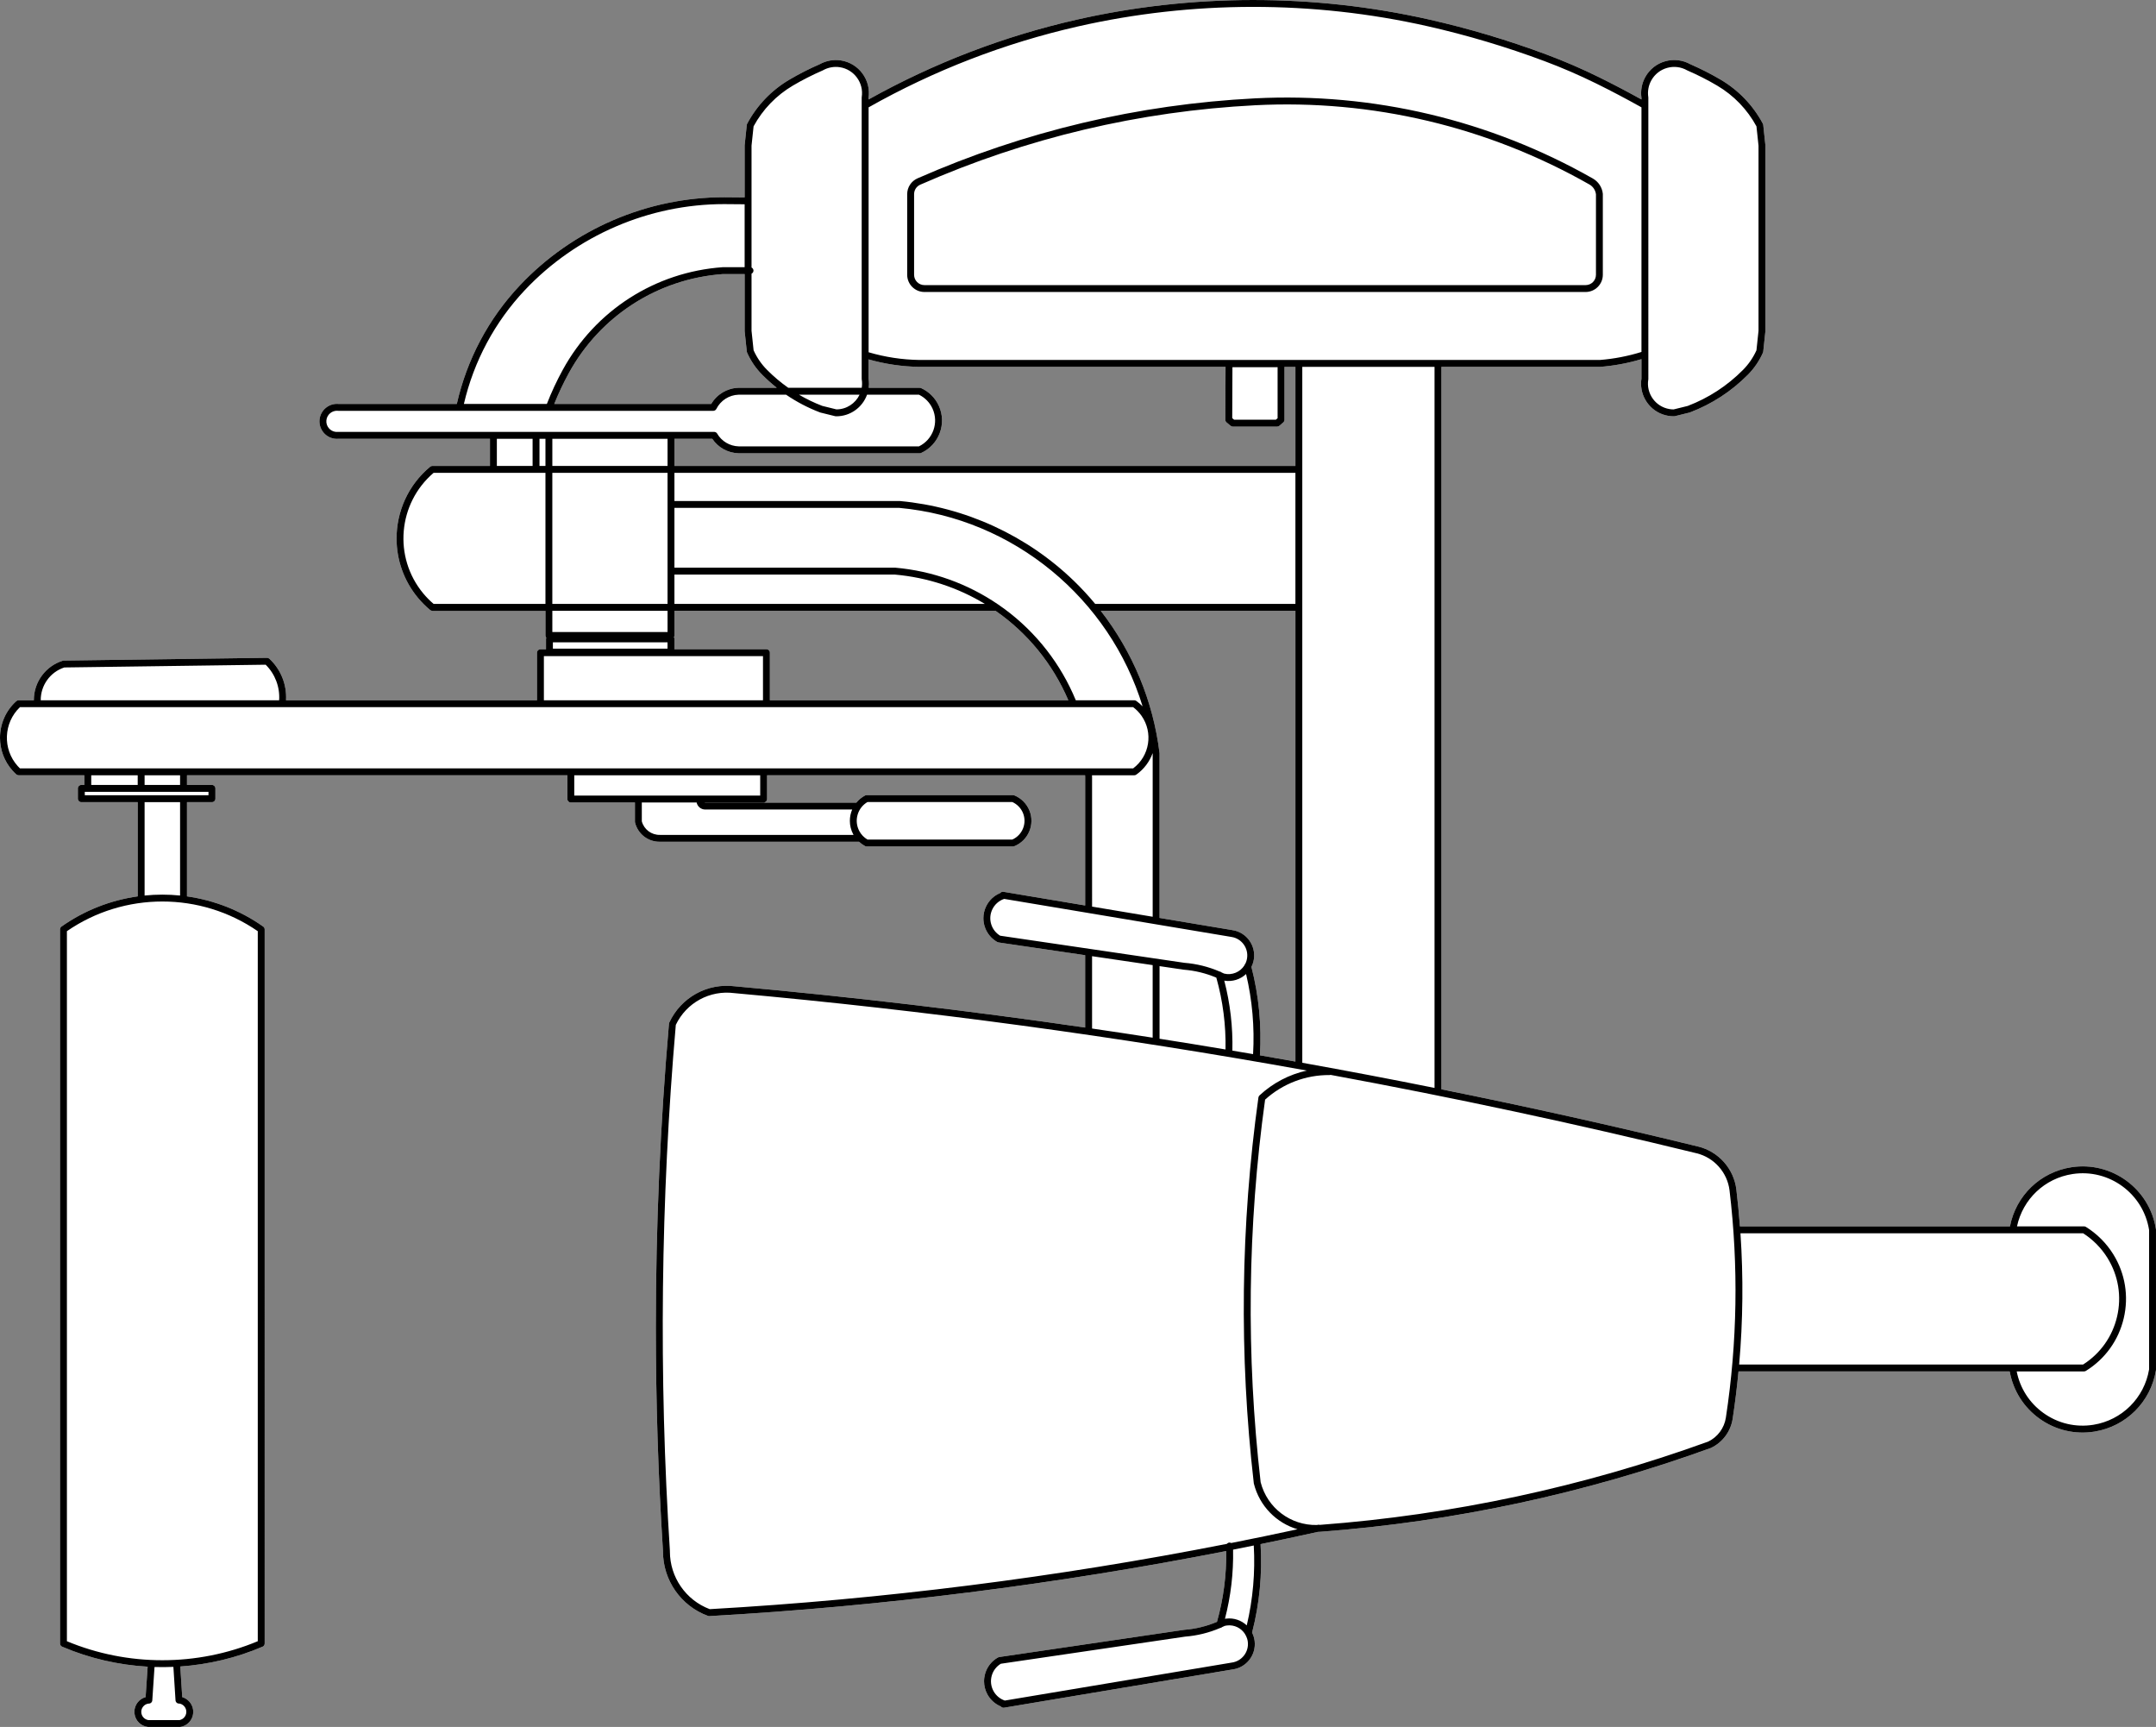
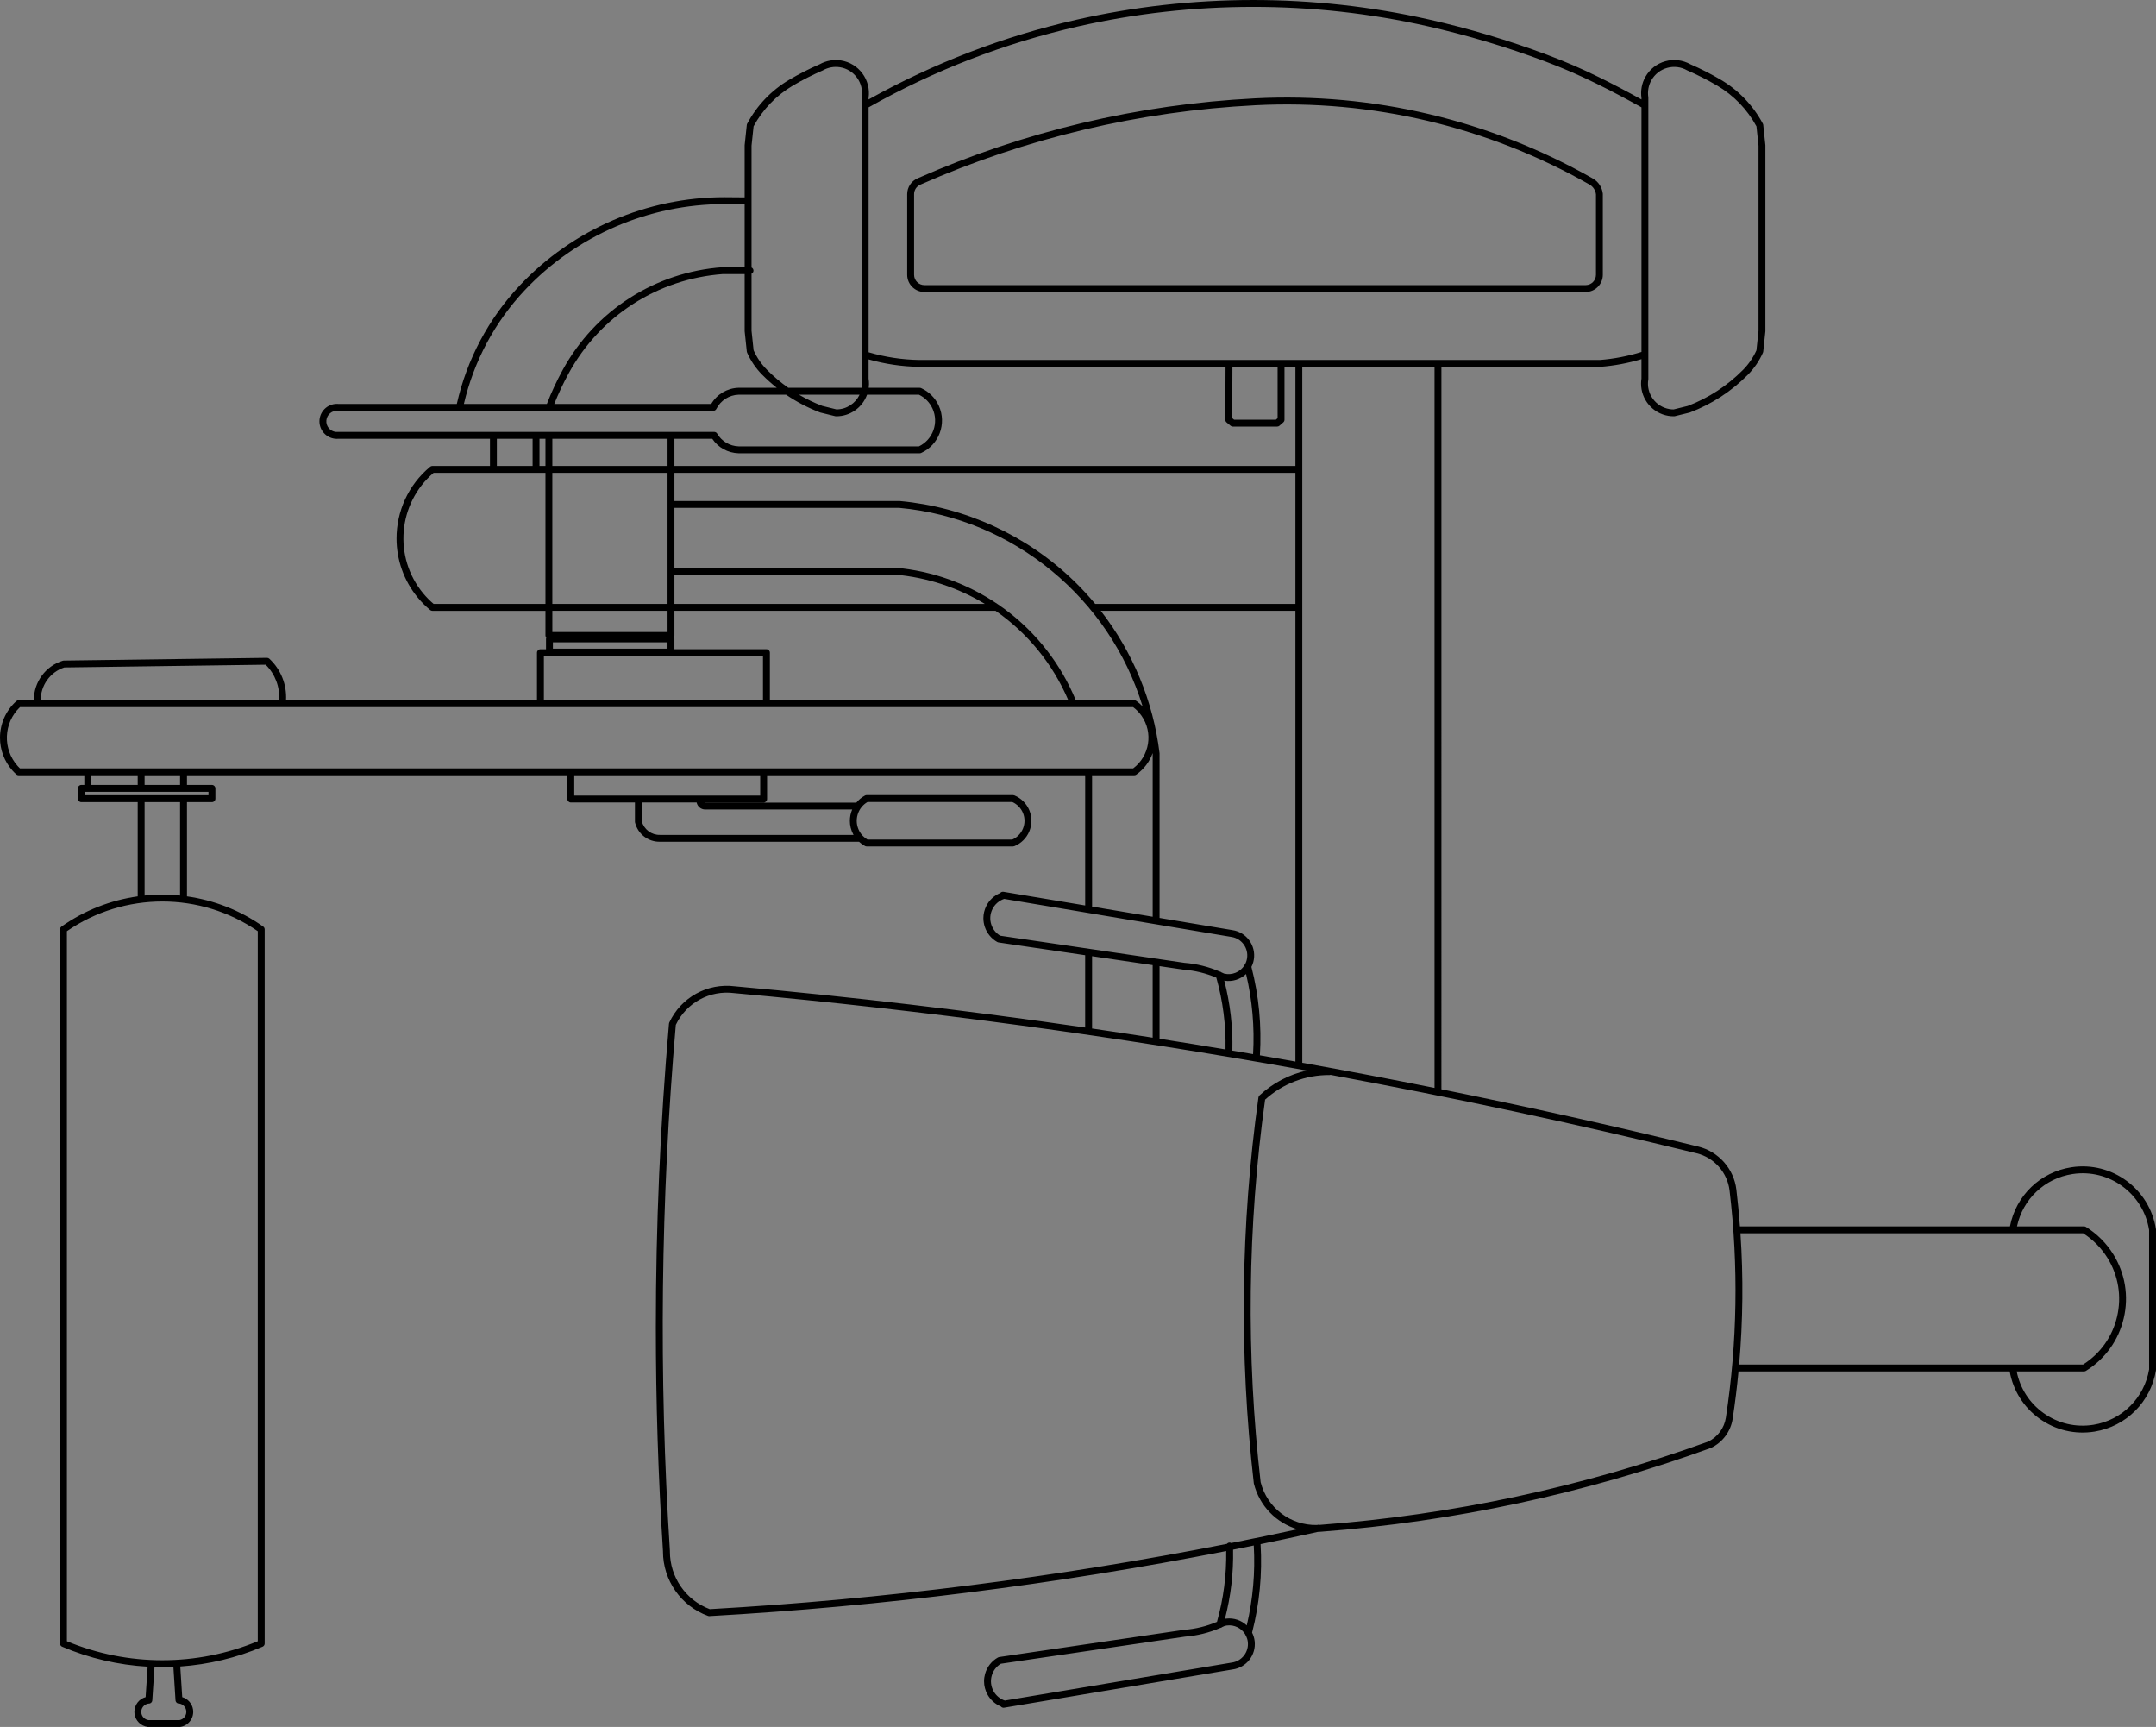
<svg xmlns="http://www.w3.org/2000/svg" version="1.1" x="0px" y="0px" viewBox="0 0 1565.14 1253.32" height="100%" width="100%" preserveAspectRatio="none" style="enable-background:new 0 0 1565.14 1253.32;" xml:space="preserve">
  <rect x="0" y="0" width="1565.14" height="1253.32" fill="#808080" stroke="none" />
  <g id="fill">
-     <path class="fill" fill="#FFFFFF" d="M130.97,1253.29c2.93-0.48,5.49-2.08,7.22-4.49c1.73-2.41,2.41-5.35,1.93-8.28c-0.7-4.25-3.78-7.65-7.83-8.84   l-1.42-22.24c20.44-1.43,40.67-6.21,59.75-14.37c0.92-0.39,1.52-1.3,1.52-2.3V674.5c0-0.81-0.39-1.57-1.06-2.04   c-16.8-11.86-35.81-19.16-55.34-21.92v-68.38h18.13c1.38,0,2.5-1.12,2.5-2.5v-7.49c0-1.38-1.12-2.5-2.5-2.5h-18.13v-7.02h276.15   v17.25c0,1.38,1.12,2.5,2.5,2.5h46.54v13.99c0,0.21,0.03,0.41,0.08,0.61c2.1,8.39,9.61,14.1,18.2,13.9h144.4   c1.3,1.21,2.75,2.26,4.34,3.11c0.36,0.19,0.77,0.3,1.18,0.3h106.27c0.32,0,0.64-0.06,0.94-0.18c10.17-4.13,15.09-15.76,10.96-25.93   c-2.01-4.96-6.01-8.95-10.96-10.96c-0.3-0.12-0.62-0.18-0.94-0.18H629.1c-0.41,0-0.82,0.1-1.18,0.3c-2.48,1.33-4.57,3.1-6.25,5.15   H511.94c-0.17,0-0.34-0.04-0.49-0.1h42.91c1.38,0,2.5-1.12,2.5-2.5v-17.25h230.87c0.02,0.5,0.03,1.01,0.05,1.5v92.99l-59.32-9.93   c-0.92-0.15-1.81,0.22-2.36,0.89c-4.43,1.84-8,5.17-10.15,9.51c-1.37,2.77-2.07,5.76-2.07,8.77c0,2.13,0.35,4.28,1.05,6.36   c1.57,4.64,4.78,8.52,9.04,10.92c0.27,0.15,0.56,0.25,0.86,0.3l62.93,9.26v52.51c-84.57-12.28-169.4-22.28-254.18-29.93   c0,0,0,0-0.01,0c-20.02-2.57-39.18,7.99-47.71,26.29c-0.12,0.26-0.2,0.55-0.22,0.84c-6.36,73.05-9.54,146.72-9.54,220.33   c0,54.29,1.73,108.55,5.19,162.5c0,0.1,0,0.19,0,0.29c0,20.82,13.09,39.55,32.68,46.68c0.32,0.12,0.66,0.17,1,0.15   c125.6-7.1,251.49-22.96,375.18-47.22c0.27,17.37-1.98,34.63-6.69,51.37c-7.53,3.2-15.47,5.14-23.67,5.78   c-0.06,0-0.11,0.01-0.17,0.02l-134.3,19.76c-0.3,0.04-0.6,0.15-0.86,0.3c-4.61,2.6-7.93,6.84-9.36,11.94   c-0.49,1.77-0.74,3.57-0.74,5.36c0,3.36,0.87,6.69,2.56,9.7c2.18,3.87,5.57,6.87,9.65,8.57c0.55,0.67,1.44,1.04,2.36,0.89   l165.73-27.74c10.14-1.28,17.37-10.54,16.13-20.7c-0.27-2.17-0.92-4.2-1.85-6.06c5.41-20.99,7.48-42.57,6.16-64.2   c13.87-2.85,27.7-5.81,41.51-8.88c0.67-0.02,1.34-0.06,2.01-0.11c96.73-7.28,192.01-27.72,283.22-60.75   c0.08-0.03,0.15-0.06,0.22-0.09c8.45-4.01,14.35-11.94,15.76-21.19c1.74-11.41,3.14-22.85,4.24-34.33h196.87   c2.48,13.84,10.08,25.95,21.51,34.19c11.67,8.41,25.92,11.78,40.12,9.47c22.92-3.72,40.82-21.62,44.54-44.54   c0.02-0.13,0.03-0.27,0.03-0.4V892.54c0-0.13-0.01-0.25-0.03-0.38c-4.48-29.32-31.97-49.53-61.29-45.05   c-22.67,3.46-40.37,20.59-44.69,42.93H1263.1c-0.68-8.92-1.52-17.82-2.59-26.71c-1.8-15.06-12.92-27.6-27.65-31.21   c-61.75-15.09-123.95-28.95-186.47-41.57V266.24h115.19c0.06,0,0.13,0,0.19-0.01c10.1-0.79,20.12-2.66,29.84-5.57v14.09   c-0.2,1.25-0.29,2.49-0.29,3.71c0,11.34,8.2,21.39,19.75,23.33c1.39,0.23,2.81,0.34,4.22,0.32c0.19,0,0.38-0.03,0.57-0.07   l10.71-2.64c0.1-0.02,0.2-0.06,0.29-0.09c15.87-6.06,29.99-15.24,41.96-27.29c4.64-4.67,8.34-10.1,11-16.12   c0.1-0.24,0.17-0.49,0.2-0.75l1.55-14.66c0.01-0.09,0.01-0.18,0.01-0.26V105.6c0-0.09,0-0.18-0.01-0.26l-1.55-14.66   c-0.03-0.32-0.13-0.63-0.28-0.91c-7.08-13.27-17.68-24.33-30.64-31.96c-7.08-4.17-14.49-7.93-22.02-11.2   c-5.56-3.1-11.99-3.87-18.13-2.17c-6.18,1.72-11.32,5.74-14.48,11.32c-2.61,4.62-3.62,10.04-2.86,15.29v1.14   c-10.09-5.6-20.39-11.02-30.72-16.11c-12.29-6.06-25.03-11.57-37.86-16.37c-27.86-10.43-56.7-19.04-85.71-25.58   c-83.75-18.9-172.28-18.83-256,0.21c-52.81,12.01-103.5,31.48-150.78,57.84v-1.12c1.9-13.01-7.08-25.2-20.1-27.21   c-5.26-0.81-10.72,0.17-15.37,2.76c-7.54,3.26-14.94,7.03-22.02,11.2c-12.96,7.63-23.56,18.68-30.64,31.96   c-0.15,0.28-0.25,0.59-0.28,0.91l-1.55,14.66c-0.01,0.09-0.01,0.18-0.01,0.26v37.65l-14.86-0.12   c-55.9-0.01-109.96,23.3-148.32,63.97c-22.71,24.07-38.49,53.8-45.77,86.05h-85.89c-6.91-0.62-13.07,4.45-13.77,11.38   c-0.04,0.43-0.06,0.85-0.06,1.28c0,6.43,4.89,11.97,11.43,12.62c0.8,0.08,1.61,0.08,2.4,0.01h109.96v19.71h-41.82   c-0.58,0-1.15,0.2-1.6,0.58c-16.08,13.34-24.39,32.63-24.39,52.06c0,15.21,5.09,30.5,15.54,43.09c2.67,3.21,5.64,6.19,8.85,8.85   c0.45,0.37,1.01,0.58,1.6,0.58h82.1v17.89c0,0.6,0.22,1.15,0.57,1.58c-0.1,0.27-0.17,0.57-0.17,0.88v7.54h-4.05   c-1.38,0-2.5,1.12-2.5,2.5v34.54H207.64c0.67-11.29-3.73-22.4-12.09-30.16c-0.47-0.44-1.09-0.68-1.74-0.67L46.28,479.4   c-0.24,0-0.47,0.04-0.7,0.11c-12.55,3.87-21.01,15.56-21.01,28.48c0,0.08,0.01,0.15,0.01,0.23H13.5c-0.62,0-1.21,0.23-1.67,0.64   C3.99,515.91,0,525.66,0,535.46c0,8.51,3.02,17.06,9.14,23.87c0.84,0.94,1.74,1.84,2.68,2.68c0.46,0.41,1.05,0.64,1.67,0.64h47.73   v7.02h-2.18c-1.38,0-2.5,1.12-2.5,2.5v7.49c0,1.38,1.12,2.5,2.5,2.5h40.93v68.38c-19.53,2.76-38.55,10.06-55.34,21.92   c-0.66,0.47-1.06,1.23-1.06,2.04v518.27c0,1,0.6,1.91,1.52,2.3c19.8,8.47,40.86,13.3,62.09,14.52l-1.47,22.09   c-4.78,1.3-8.15,5.67-8.15,10.65c0,0.45,0.03,0.9,0.08,1.35c0.62,5.05,4.58,9.01,9.63,9.63c0.1,0.01,0.2,0.02,0.3,0.02h22.99   C130.7,1253.32,130.83,1253.31,130.97,1253.29z M402.36,293.15c3.07-7.64,6.61-15.15,10.57-22.37   c22.8-41.58,64.63-68.44,111.92-71.88h15.73v41.31c0,0.09,0,0.18,0.01,0.26l1.55,14.66c0.03,0.26,0.09,0.51,0.2,0.75   c2.66,6.03,6.36,11.45,11,16.12c3.35,3.37,6.87,6.51,10.55,9.43l-27.82,0c-8.2,0.25-15.63,4.7-19.75,11.71H402.36z M489.6,338.15   v-19.71h27.47c4.26,6.37,11.27,10.27,19.08,10.51h131.54c0.36,0,0.71-0.08,1.04-0.23c12.97-5.92,18.71-21.29,12.79-34.26   c-2.58-5.67-7.13-10.21-12.79-12.79c-0.33-0.15-0.68-0.23-1.04-0.23l-37.04,0c0.11-0.88,0.18-1.78,0.19-2.69   c0.01-1.34-0.08-2.68-0.29-4.01v-13.92c11.95,3.38,24.29,5.21,36.76,5.4h222.38l-0.16,38.39c0,0,0,0.01,0,0.01   c0,0.74,0.33,1.45,0.9,1.92l2.96,2.46c0.45,0.37,1.01,0.58,1.6,0.58l32.18,0c0.61,0,1.2-0.22,1.65-0.62l2.81-2.47   c0.54-0.48,0.85-1.16,0.85-1.88v-38.39h7.93v71.92H489.6z M558.89,508.22v-34.54c0-1.38-1.12-2.5-2.5-2.5h-66.8v-7.54   c0-0.44-0.12-0.85-0.33-1.21c0.21-0.37,0.34-0.79,0.34-1.24V443.3h233.12c22.94,15.9,41.38,38.16,52.83,64.92H558.89z    M841.77,546.84c0-0.1-0.01-0.2-0.02-0.3c-4.59-37.68-19.51-73.47-42.67-103.24H940.4v327.11c-8.59-1.53-17.18-3.04-25.77-4.53   c1.31-21.61-0.76-43.18-6.16-64.15c0.57-1.13,1.03-2.33,1.37-3.6c2.62-9.9-3.31-20.1-13.22-22.71c-0.8-0.21-1.61-0.37-2.43-0.47   l-52.41-8.77V546.84z" />
-   </g>
+     </g>
  <g id="line">
    <g>
      <path d="M630.54,72.18v-1.12c1.9-13.01-7.08-25.2-20.1-27.21c-5.26-0.81-10.72,0.17-15.37,2.76c-7.54,3.26-14.94,7.03-22.02,11.2    c-12.96,7.63-23.56,18.68-30.64,31.96c-0.15,0.28-0.25,0.59-0.28,0.91l-1.55,14.66c-0.01,0.09-0.01,0.18-0.01,0.26v37.65    l-14.86-0.12c-55.9-0.01-109.96,23.3-148.32,63.97c-22.71,24.07-38.49,53.8-45.77,86.05h-85.89c-6.91-0.62-13.07,4.45-13.77,11.38    c-0.04,0.43-0.06,0.85-0.06,1.28c0,6.43,4.89,11.97,11.43,12.62c0.8,0.08,1.61,0.08,2.4,0.01h109.96v19.71h-41.82    c-0.58,0-1.15,0.2-1.6,0.58c-16.08,13.34-24.39,32.63-24.39,52.06c0,15.21,5.09,30.5,15.54,43.09c2.67,3.21,5.64,6.19,8.85,8.85    c0.45,0.37,1.01,0.58,1.6,0.58h82.1v17.89c0,0.6,0.22,1.15,0.57,1.58c-0.1,0.27-0.17,0.57-0.17,0.88v7.54h-4.05    c-1.38,0-2.5,1.12-2.5,2.5v34.54H207.64c0.67-11.29-3.73-22.4-12.09-30.16c-0.47-0.44-1.09-0.68-1.74-0.67L46.28,479.4    c-0.24,0-0.47,0.04-0.7,0.11c-12.55,3.87-21.01,15.56-21.01,28.48c0,0.08,0.01,0.15,0.01,0.23H13.5c-0.62,0-1.21,0.23-1.67,0.64    C3.99,515.91,0,525.66,0,535.46c0,8.51,3.02,17.06,9.14,23.87c0.84,0.94,1.74,1.84,2.68,2.68c0.46,0.41,1.05,0.64,1.67,0.64h47.73    v7.02h-2.18c-1.38,0-2.5,1.12-2.5,2.5v7.49c0,1.38,1.12,2.5,2.5,2.5h40.93v68.38c-19.53,2.76-38.55,10.06-55.34,21.92    c-0.66,0.47-1.06,1.23-1.06,2.04v518.27c0,1,0.6,1.91,1.52,2.3c19.8,8.47,40.86,13.3,62.09,14.52l-1.47,22.09    c-4.78,1.3-8.15,5.67-8.15,10.65c0,0.45,0.03,0.9,0.08,1.35c0.62,5.05,4.58,9.01,9.63,9.63c0.1,0.01,0.2,0.02,0.3,0.02h22.99    c0.14,0,0.27-0.01,0.41-0.03c2.93-0.48,5.49-2.08,7.22-4.49c1.73-2.41,2.41-5.35,1.93-8.28c-0.7-4.25-3.78-7.65-7.83-8.84    l-1.42-22.24c20.44-1.43,40.67-6.21,59.75-14.37c0.92-0.39,1.52-1.3,1.52-2.3V674.5c0-0.81-0.39-1.57-1.06-2.04    c-16.8-11.86-35.81-19.16-55.34-21.92v-68.38h18.13c1.38,0,2.5-1.12,2.5-2.5v-7.49c0-1.38-1.12-2.5-2.5-2.5h-18.13v-7.02h276.15    v17.25c0,1.38,1.12,2.5,2.5,2.5h46.54v13.99c0,0.21,0.03,0.41,0.08,0.61c2.1,8.39,9.61,14.1,18.2,13.9h144.4    c1.3,1.21,2.75,2.26,4.34,3.11c0.36,0.19,0.77,0.3,1.18,0.3h106.27c0.32,0,0.64-0.06,0.94-0.18    c10.17-4.13,15.09-15.76,10.96-25.93c-2.01-4.96-6.01-8.95-10.96-10.96c-0.3-0.12-0.62-0.18-0.94-0.18H629.1    c-0.41,0-0.82,0.1-1.18,0.3c-2.48,1.33-4.57,3.1-6.25,5.15H511.94c-0.17,0-0.34-0.04-0.49-0.1h42.91c1.38,0,2.5-1.12,2.5-2.5    v-17.25h230.87c0.02,0.5,0.03,1.01,0.05,1.5v92.99l-59.32-9.93c-0.92-0.15-1.81,0.22-2.36,0.89c-4.43,1.84-8,5.17-10.15,9.51    c-1.37,2.77-2.07,5.76-2.07,8.77c0,2.13,0.35,4.28,1.05,6.36c1.57,4.64,4.78,8.52,9.04,10.92c0.27,0.15,0.56,0.25,0.86,0.3    l62.93,9.26v52.51c-84.57-12.28-169.4-22.28-254.18-29.93c0,0,0,0-0.01,0c-20.02-2.57-39.18,7.99-47.71,26.29    c-0.12,0.26-0.2,0.55-0.22,0.84c-6.36,73.05-9.54,146.72-9.54,220.33c0,54.29,1.73,108.55,5.19,162.5c0,0.1,0,0.19,0,0.29    c0,20.82,13.09,39.55,32.68,46.68c0.32,0.12,0.66,0.17,1,0.15c125.6-7.1,251.49-22.96,375.18-47.22    c0.27,17.37-1.98,34.63-6.69,51.37c-7.53,3.2-15.47,5.14-23.67,5.78c-0.06,0-0.11,0.01-0.17,0.02l-134.3,19.76    c-0.3,0.04-0.6,0.15-0.86,0.3c-4.61,2.6-7.93,6.84-9.36,11.94c-0.49,1.77-0.74,3.57-0.74,5.36c0,3.36,0.87,6.69,2.56,9.7    c2.18,3.87,5.57,6.87,9.65,8.57c0.55,0.67,1.44,1.04,2.36,0.89l165.73-27.74c10.14-1.28,17.37-10.54,16.13-20.7    c-0.27-2.17-0.92-4.2-1.85-6.06c5.41-20.99,7.48-42.57,6.16-64.2c13.87-2.85,27.7-5.81,41.51-8.88c0.67-0.02,1.34-0.06,2.01-0.11    c96.73-7.28,192.01-27.72,283.22-60.75c0.08-0.03,0.15-0.06,0.22-0.09c8.45-4.01,14.35-11.94,15.76-21.19    c1.74-11.41,3.14-22.85,4.24-34.33h196.87c2.48,13.84,10.08,25.95,21.51,34.19c11.67,8.41,25.92,11.78,40.12,9.47    c22.92-3.72,40.82-21.62,44.54-44.54c0.02-0.13,0.03-0.27,0.03-0.4V892.54c0-0.13-0.01-0.25-0.03-0.38    c-4.48-29.32-31.97-49.53-61.29-45.05c-22.67,3.46-40.37,20.59-44.69,42.93H1263.1c-0.68-8.92-1.52-17.82-2.59-26.71    c-1.8-15.06-12.92-27.6-27.65-31.21c-61.75-15.09-123.95-28.95-186.47-41.57V266.24h115.19c0.06,0,0.13,0,0.19-0.01    c10.1-0.79,20.12-2.66,29.84-5.57v14.09c-0.2,1.25-0.29,2.49-0.29,3.71c0,11.34,8.2,21.39,19.75,23.33    c1.39,0.23,2.81,0.34,4.22,0.32c0.19,0,0.38-0.03,0.57-0.07l10.71-2.64c0.1-0.02,0.2-0.06,0.29-0.09    c15.87-6.06,29.99-15.24,41.96-27.29c4.64-4.67,8.34-10.1,11-16.12c0.1-0.24,0.17-0.49,0.2-0.75l1.55-14.66    c0.01-0.09,0.01-0.18,0.01-0.26V105.6c0-0.09,0-0.18-0.01-0.26l-1.55-14.66c-0.03-0.32-0.13-0.63-0.28-0.91    c-7.08-13.27-17.68-24.33-30.64-31.96c-7.08-4.17-14.49-7.93-22.02-11.2c-5.56-3.1-11.99-3.87-18.13-2.17    c-6.18,1.72-11.32,5.74-14.48,11.32c-2.61,4.62-3.62,10.04-2.86,15.29v1.14c-10.09-5.6-20.39-11.02-30.72-16.11    c-12.29-6.06-25.03-11.57-37.86-16.37c-27.86-10.43-56.7-19.04-85.71-25.58c-83.75-18.9-172.28-18.83-256,0.21    C728.52,26.34,677.82,45.81,630.54,72.18z M547.06,91.69c6.64-12.27,16.5-22.49,28.54-29.58c6.93-4.08,14.2-7.77,21.58-10.97    c0.08-0.04,0.16-0.07,0.24-0.12c3.7-2.09,8.06-2.89,12.26-2.24c10.36,1.6,17.5,11.34,15.89,21.7c-0.02,0.13-0.03,0.25-0.03,0.38    v5.56v181.08v17.44c0,0.14,0.01,0.28,0.03,0.41c0.18,1.1,0.27,2.22,0.25,3.33c-0.01,0.94-0.12,1.85-0.26,2.75l-53.33,0    c-5.45-3.83-10.58-8.15-15.35-12.95c-4.12-4.14-7.42-8.94-9.81-14.27l-1.5-14.14v-41.44c0.83-0.41,1.41-1.25,1.41-2.24    s-0.58-1.83-1.41-2.24v-48.38c0-0.01,0-0.01,0-0.02v-40.03L547.06,91.69z M667.3,266.24h222.38l-0.16,38.39c0,0,0,0.01,0,0.01    c0,0.74,0.33,1.45,0.9,1.92l2.96,2.46c0.45,0.37,1.01,0.58,1.6,0.58l32.18,0c0.61,0,1.2-0.22,1.65-0.62l2.81-2.47    c0.54-0.48,0.85-1.16,0.85-1.88v-38.39h7.93v71.92H489.6v-19.71h27.47c4.26,6.37,11.27,10.27,19.08,10.51h131.54    c0.36,0,0.71-0.08,1.04-0.23c12.97-5.92,18.71-21.29,12.79-34.26c-2.58-5.67-7.13-10.21-12.79-12.79    c-0.33-0.15-0.68-0.23-1.04-0.23l-37.04,0c0.11-0.88,0.18-1.78,0.19-2.69c0.01-1.34-0.08-2.68-0.29-4.01v-13.92    C642.49,264.21,654.83,266.04,667.3,266.24z M927.47,266.47v37.03l-1.25,1.1l-30.33,0l-1.36-1.13l0.15-36.98L927.47,266.47z     M940.4,438.3H795.07c-4.78-5.77-9.88-11.3-15.29-16.54c-34.2-33.17-79.16-53.82-126.61-58.15c-0.08-0.01-0.15-0.01-0.23-0.01    H489.6v-20.45H940.4V438.3z M940.4,770.41c-8.59-1.53-17.18-3.04-25.77-4.53c1.31-21.61-0.76-43.18-6.16-64.15    c0.57-1.13,1.03-2.33,1.37-3.6c2.62-9.9-3.31-20.1-13.22-22.71c-0.8-0.21-1.61-0.37-2.43-0.47l-52.41-8.77V546.84    c0-0.1-0.01-0.2-0.02-0.3c-4.59-37.68-19.51-73.47-42.67-103.24H940.4V770.41z M841.77,753.87v-52.7l17.38,2.56    c0.06,0.01,0.11,0.01,0.17,0.02c8.2,0.64,16.14,2.58,23.67,5.78c4.77,16.98,7.02,34.5,6.67,52.12    C873.71,758.97,857.75,756.37,841.77,753.87z M894.64,762.48c0.4-17.14-1.57-34.19-5.88-50.78c5.88,1,11.69-0.92,15.83-4.8    c4.5,19.05,6.21,38.57,5.08,58.13C904.66,764.16,899.65,763.32,894.64,762.48z M824.86,508.68c-0.42-0.3-0.93-0.46-1.44-0.46    h-42.45c-10.82-26.23-28.53-49.01-51.33-65.95c-1.61-1.2-3.24-2.35-4.89-3.48c-0.06-0.04-0.12-0.08-0.18-0.12    c-22.15-15.12-47.8-24.32-74.59-26.67c-0.07-0.01-0.14-0.01-0.22-0.01H489.6v-43.4h163.23c83.18,7.62,152.8,66.07,176.64,144.05    C828.06,511.19,826.53,509.86,824.86,508.68z M391.64,338.15v-19.71h4.33v19.71H391.64z M400.97,318.44h83.64v19.71h-83.64V318.44    z M484.6,343.15v95.15h-83.64v-95.15H484.6z M489.6,417h160.05c23.67,2.09,45.89,9.53,65.33,21.3H489.6V417z M624.01,286.44    c-3,6.3-9.41,10.66-16.8,10.67l-10.27-2.53c-5.91-2.26-11.55-4.98-16.93-8.14H624.01z M536.07,281.44    c-8.2,0.25-15.63,4.7-19.75,11.71H402.36c3.07-7.64,6.61-15.15,10.57-22.37c22.8-41.58,64.63-68.44,111.92-71.88h15.73v41.31    c0,0.09,0,0.18,0.01,0.26l1.55,14.66c0.03,0.26,0.09,0.51,0.2,0.75c2.66,6.03,6.36,11.45,11,16.12c3.35,3.37,6.87,6.51,10.55,9.43    L536.07,281.44z M381.03,210.53c37.42-39.67,90.15-62.41,144.66-62.4l14.88,0.12v45.66h-15.82c-0.06,0-0.12,0-0.18,0.01    c-49.02,3.53-92.4,31.37-116.03,74.47c-4.37,7.97-8.25,16.3-11.55,24.77h-60.23C343.95,262.19,359.2,233.68,381.03,210.53z     M243.83,313.45c-4.22-0.42-7.31-4.2-6.89-8.42c0.42-4.22,4.2-7.31,8.42-6.89c0.08,0.01,0.17,0.01,0.25,0.01h87.97    c0,0,0.01,0,0.01,0h184.2c0.05,0,0.1-0.01,0.14-0.01c0.09-0.01,0.18-0.01,0.27-0.03c0.08-0.01,0.16-0.03,0.23-0.05    c0.08-0.02,0.15-0.04,0.23-0.07c0.08-0.03,0.15-0.06,0.22-0.1c0.07-0.04,0.14-0.07,0.21-0.11c0.07-0.04,0.13-0.09,0.2-0.14    c0.06-0.05,0.13-0.1,0.19-0.15c0.06-0.06,0.12-0.11,0.17-0.18c0.05-0.06,0.1-0.12,0.15-0.18c0.05-0.07,0.1-0.15,0.15-0.23    c0.02-0.04,0.05-0.08,0.08-0.12c3.1-6.16,9.3-10.12,16.11-10.33h34.52c7.63,5.21,15.86,9.52,24.63,12.86    c0.1,0.04,0.19,0.07,0.29,0.09l10.71,2.64c0.19,0.05,0.38,0.07,0.57,0.07c10.35,0.13,19.25-6.44,22.57-15.67h37.69    c4.35,2.12,7.83,5.68,9.84,10.09c4.7,10.3,0.29,22.48-9.84,27.41l-130.9,0c-6.5-0.2-12.33-3.67-15.62-9.28    c-0.01-0.02-0.03-0.04-0.04-0.06c-0.05-0.08-0.1-0.15-0.16-0.22c-0.05-0.06-0.09-0.12-0.14-0.17c-0.06-0.06-0.12-0.11-0.18-0.16    c-0.06-0.05-0.12-0.11-0.19-0.15c-0.07-0.05-0.14-0.08-0.2-0.12c-0.07-0.04-0.14-0.08-0.21-0.11c-0.07-0.03-0.15-0.06-0.23-0.08    c-0.08-0.03-0.15-0.05-0.23-0.07c-0.07-0.02-0.15-0.03-0.22-0.04c-0.09-0.01-0.18-0.02-0.27-0.03c-0.03,0-0.05-0.01-0.07-0.01    H245.61c-0.08,0-0.17,0-0.25,0.01C244.85,313.5,244.34,313.5,243.83,313.45z M360.69,318.44h25.95v19.71h-25.95V318.44z     M314.78,438.3c-2.71-2.32-5.24-4.88-7.52-7.62c-21.84-26.32-18.41-65.39,7.52-87.53h81.19v95.15H314.78z M400.97,458.69V443.3    h83.64v15.39H400.97z M401.37,470.75v-4.6h83.21v4.6H401.37z M489.59,463.64c0-0.44-0.12-0.85-0.33-1.21    c0.21-0.37,0.34-0.79,0.34-1.24V443.3h233.12c22.94,15.9,41.38,38.16,52.83,64.92H558.89v-34.54c0-1.38-1.12-2.5-2.5-2.5h-66.8    V463.64z M394.83,476.18h159.06v32.04H394.83V476.18z M46.71,484.4l146.15-1.99c6.87,6.77,10.43,16.23,9.77,25.81H29.57    C29.47,497.5,36.38,487.74,46.71,484.4z M14.48,557.65c-0.56-0.54-1.1-1.09-1.62-1.67c-11.12-12.37-10.33-31.35,1.62-42.76h377.85    h164.06h222.87c0,0,0,0,0.01,0h43.34c2.33,1.74,4.35,3.83,6.03,6.2c8.68,12.29,5.94,29.27-6.03,38.23H14.48z M66.23,562.65h33.74    v7.02H66.23V562.65z M127.42,1234.01c0,0.06,0.02,0.11,0.03,0.17c0.01,0.08,0.02,0.17,0.04,0.25c0.02,0.08,0.05,0.16,0.07,0.23    c0.03,0.08,0.05,0.16,0.09,0.23c0.03,0.07,0.07,0.14,0.11,0.21c0.04,0.07,0.08,0.14,0.13,0.21c0.05,0.06,0.1,0.12,0.15,0.18    c0.05,0.06,0.11,0.12,0.17,0.18c0.06,0.05,0.12,0.1,0.18,0.15c0.07,0.05,0.13,0.1,0.2,0.15c0.07,0.04,0.13,0.08,0.2,0.11    c0.07,0.04,0.15,0.07,0.23,0.1c0.08,0.03,0.15,0.05,0.23,0.07c0.08,0.02,0.16,0.04,0.24,0.06c0.08,0.01,0.17,0.02,0.26,0.03    c0.06,0,0.11,0.02,0.17,0.02h0.42c2.49,0.49,4.43,2.48,4.84,5c0.27,1.61-0.11,3.22-1.06,4.55c-0.91,1.27-2.25,2.13-3.78,2.43    h-22.61c-2.7-0.39-4.8-2.53-5.13-5.25c-0.2-1.6,0.24-3.19,1.24-4.46c0.97-1.24,2.35-2.04,3.89-2.26h0.33    c0.06,0,0.11-0.01,0.17-0.02c0.08-0.01,0.17-0.01,0.25-0.03c0.08-0.01,0.16-0.04,0.24-0.06c0.08-0.02,0.15-0.04,0.23-0.07    c0.08-0.03,0.15-0.07,0.23-0.11c0.07-0.03,0.14-0.07,0.2-0.11c0.07-0.04,0.14-0.1,0.2-0.15c0.06-0.05,0.12-0.09,0.18-0.15    c0.06-0.06,0.11-0.12,0.17-0.18c0.05-0.06,0.1-0.12,0.15-0.18c0.05-0.07,0.09-0.14,0.13-0.21c0.04-0.07,0.08-0.14,0.11-0.21    c0.04-0.08,0.06-0.16,0.09-0.23c0.03-0.07,0.05-0.15,0.07-0.23c0.02-0.08,0.03-0.17,0.04-0.26c0.01-0.05,0.02-0.11,0.03-0.16    l1.62-24.2c4.56,0.14,9.13,0.11,13.7-0.09L127.42,1234.01z M187.13,675.8v515.31c-44.12,18.39-94.43,18.39-138.56,0V675.8    C90.17,647.08,145.53,647.08,187.13,675.8z M130.73,649.93c-8.56-0.87-17.19-0.87-25.76,0v-67.77h25.76V649.93z M151.35,574.67    v2.49H61.55v-2.49h2.18h38.74H151.35z M130.73,569.67h-25.76v-7.02h25.76V569.67z M734.87,582.06c3.51,1.56,6.33,4.46,7.78,8.02    c3.03,7.47-0.45,16-7.78,19.24H629.76c-1.25-0.73-2.39-1.63-3.39-2.66c-0.01-0.01-0.01-0.02-0.02-0.02    c-0.99-1.03-1.84-2.2-2.53-3.48c-1.99-3.72-2.42-8-1.2-12.03c1.16-3.85,3.68-7.04,7.13-9.06H734.87z M616.95,595.73    c0,3.31,0.79,6.67,2.46,9.79c0.07,0.14,0.16,0.26,0.23,0.4l-140.51,0c-6.19,0.14-11.58-3.89-13.21-9.84v-13.67h39.8    c0.58,2.9,3.15,5.1,6.22,5.1h106.7C617.53,590.09,616.95,592.89,616.95,595.73z M551.86,577.41H416.88v-14.75h134.99V577.41z     M792.78,564.09c-0.01-0.48-0.04-0.96-0.05-1.44h30.7c0.52,0,1.02-0.16,1.44-0.46c5.66-4,9.66-9.48,11.86-15.55    c0.01,0.12,0.03,0.23,0.05,0.35v118.34l-43.99-7.36L792.78,564.09z M726.06,679.08c-3-1.81-5.25-4.61-6.38-7.94    c-1.27-3.75-1-7.77,0.76-11.31c1.75-3.54,4.78-6.19,8.53-7.46l164.45,27.52c0.04,0.01,0.07,0.01,0.11,0.02    c0.61,0.07,1.22,0.19,1.82,0.35c7.24,1.91,11.57,9.36,9.66,16.6c-0.24,0.9-0.56,1.76-0.96,2.56c-0.35,0.33-0.59,0.77-0.7,1.24    c-3.05,4.8-8.93,7.34-14.71,5.92c-0.62-0.3-1.26-0.58-1.89-0.86c-0.4-0.37-0.9-0.6-1.44-0.66c-8.1-3.48-16.66-5.6-25.49-6.3    L726.06,679.08z M792.78,693.95l43.99,6.47v52.67c-14.66-2.28-29.32-4.5-43.99-6.64V693.95z M486.31,1126.04c0-0.11,0-0.23,0-0.34    c0-0.05,0-0.12,0-0.18c-8.14-126.75-6.7-255.18,4.29-381.72c7.71-16.11,24.71-25.36,42.45-23.04c0.02,0,0.03,0,0.05,0    c0.02,0,0.03,0.01,0.05,0.01c138.83,12.53,277.79,31.34,415.54,56.19c-12.76,2.81-24.6,8.97-34.36,18.03    c-0.42,0.39-0.7,0.92-0.78,1.49c-12.95,92.74-14.08,186.93-3.36,279.96c0.01,0.11,0.03,0.22,0.06,0.32    c4.09,16.28,16.38,28.56,31.67,33.1c-16,3.47-32.05,6.79-48.13,9.97c-0.38-0.21-0.82-0.33-1.29-0.32c-0.75,0.03-1.4,0.4-1.84,0.94    c-123.76,24.34-249.74,40.26-375.43,47.39C497.87,1161.3,486.31,1144.6,486.31,1126.04z M905.84,1191.5    c0.91,7.44-4.4,14.22-11.83,15.14c-0.04,0-0.07,0.01-0.11,0.02l-164.45,27.52c-3.46-1.17-6.36-3.57-8.15-6.76    c-1.94-3.45-2.43-7.45-1.36-11.26c1.02-3.67,3.36-6.74,6.61-8.7l133.74-19.68c8.83-0.69,17.39-2.81,25.5-6.29    c0.54-0.06,1.04-0.29,1.44-0.66c0.63-0.29,1.27-0.56,1.89-0.86c0.52-0.13,1.06-0.23,1.59-0.29c5.38-0.66,10.41,1.95,13.13,6.25    c0.11,0.44,0.33,0.83,0.65,1.15C905.16,1188.43,905.64,1189.91,905.84,1191.5z M905.08,1179.63c-3.88-3.65-9.3-5.62-14.99-4.92    c-0.28,0.03-0.56,0.09-0.84,0.13c4.26-16.39,6.24-33.23,5.9-50.18c5.01-0.99,10.02-2,15.02-3.02    C911.28,1141.15,909.57,1160.62,905.08,1179.63z M1504.57,852.05c26.53-4.05,51.42,14.19,55.56,40.68v101.08    c-3.45,20.7-19.65,36.85-40.37,40.21c-12.88,2.09-25.81-0.96-36.4-8.59c-10.13-7.3-16.94-17.95-19.35-30.14h48.92    c0.46,0,0.92-0.13,1.32-0.38c13.96-8.64,23.71-22.2,27.47-38.18c3.76-15.98,1.07-32.47-7.58-46.42    c-4.98-8.04-11.86-14.92-19.89-19.89c-0.4-0.25-0.85-0.38-1.32-0.38h-48.7C1468.47,870.24,1484.34,855.14,1504.57,852.05z     M1512.23,895.04c7.13,4.54,13.23,10.72,17.68,17.9c7.94,12.82,10.41,27.96,6.96,42.65c-3.4,14.45-12.13,26.75-24.64,34.7h-249.7    c2.77-31.67,3.09-63.52,0.95-95.25H1512.23z M1231.67,836.99c12.72,3.11,22.32,13.94,23.88,26.94    c6.56,54.84,5.67,110.33-2.66,164.93c-1.16,7.57-5.96,14.06-12.85,17.38c-90.74,32.85-185.54,53.18-281.77,60.42    c-0.08,0.01-0.16,0.01-0.24,0.01c-0.4-0.13-0.84-0.16-1.28-0.06c-0.23,0.05-0.46,0.1-0.7,0.15c-19.15,0.43-36.11-12.33-40.9-31.07    c-10.62-92.25-9.53-185.66,3.24-277.64c12.85-11.62,29.43-17.95,46.78-17.83c0.27,0,0.54-0.04,0.78-0.12    C1055.18,796.55,1143.88,815.53,1231.67,836.99z M1041.39,789.55c-31.92-6.41-63.93-12.49-96-18.25V266.24h96V789.55z     M1196.61,70.87c0-0.13-0.01-0.26-0.03-0.38c-0.65-4.2,0.15-8.56,2.24-12.26c2.5-4.42,6.57-7.61,11.47-8.97    c4.9-1.36,10.03-0.73,14.45,1.77c0.08,0.04,0.16,0.08,0.24,0.12c7.38,3.19,14.65,6.88,21.58,10.97    c12.03,7.08,21.89,17.3,28.54,29.58l1.49,14.04v134.36l-1.5,14.14c-2.4,5.32-5.7,10.12-9.82,14.27    c-11.43,11.51-24.91,20.29-40.05,26.09l-10.27,2.53c-1.02,0-2.04-0.09-3.05-0.26c-10.15-1.7-17.02-11.35-15.32-21.49    c0.02-0.14,0.03-0.27,0.03-0.41V70.87z M1036.23,19c28.79,6.5,57.41,15.04,85.06,25.39c12.68,4.75,25.26,10.19,37.4,16.17    c11.08,5.46,22.15,11.3,32.93,17.35v177.52c-9.79,3.04-19.91,5-30.13,5.81l-117.59,0c0,0,0,0,0,0s0,0,0,0l-100.99,0c0,0,0,0,0,0    s0,0,0,0l-275.56,0c-12.47-0.19-24.84-2.07-36.79-5.59V77.9c47.55-26.83,98.64-46.58,151.89-58.69    C865.43,0.33,953.19,0.26,1036.23,19z" />
      <path d="M666.04,129.45c-4.54,2-7.47,6.49-7.47,11.44v58.52c0,6.89,5.61,12.5,12.5,12.5h480c6.89,0,12.5-5.61,12.5-12.5v-58.52    c0-0.09,0-0.17-0.01-0.26c-0.48-4.63-3.18-8.77-7.23-11.07C1081.64,87.12,996.81,67,911,71.38    C826.19,75.72,743.78,95.25,666.04,129.45z M1153.87,133.91c2.61,1.48,4.36,4.14,4.71,7.12v58.39c0,4.14-3.36,7.5-7.5,7.5h-480    c-4.14,0-7.5-3.36-7.5-7.5v-58.52c0-2.97,1.76-5.67,4.48-6.87c77.17-33.95,159-53.34,243.2-57.65    C996.11,72.04,1080,91.93,1153.87,133.91z" />
    </g>
  </g>
</svg>